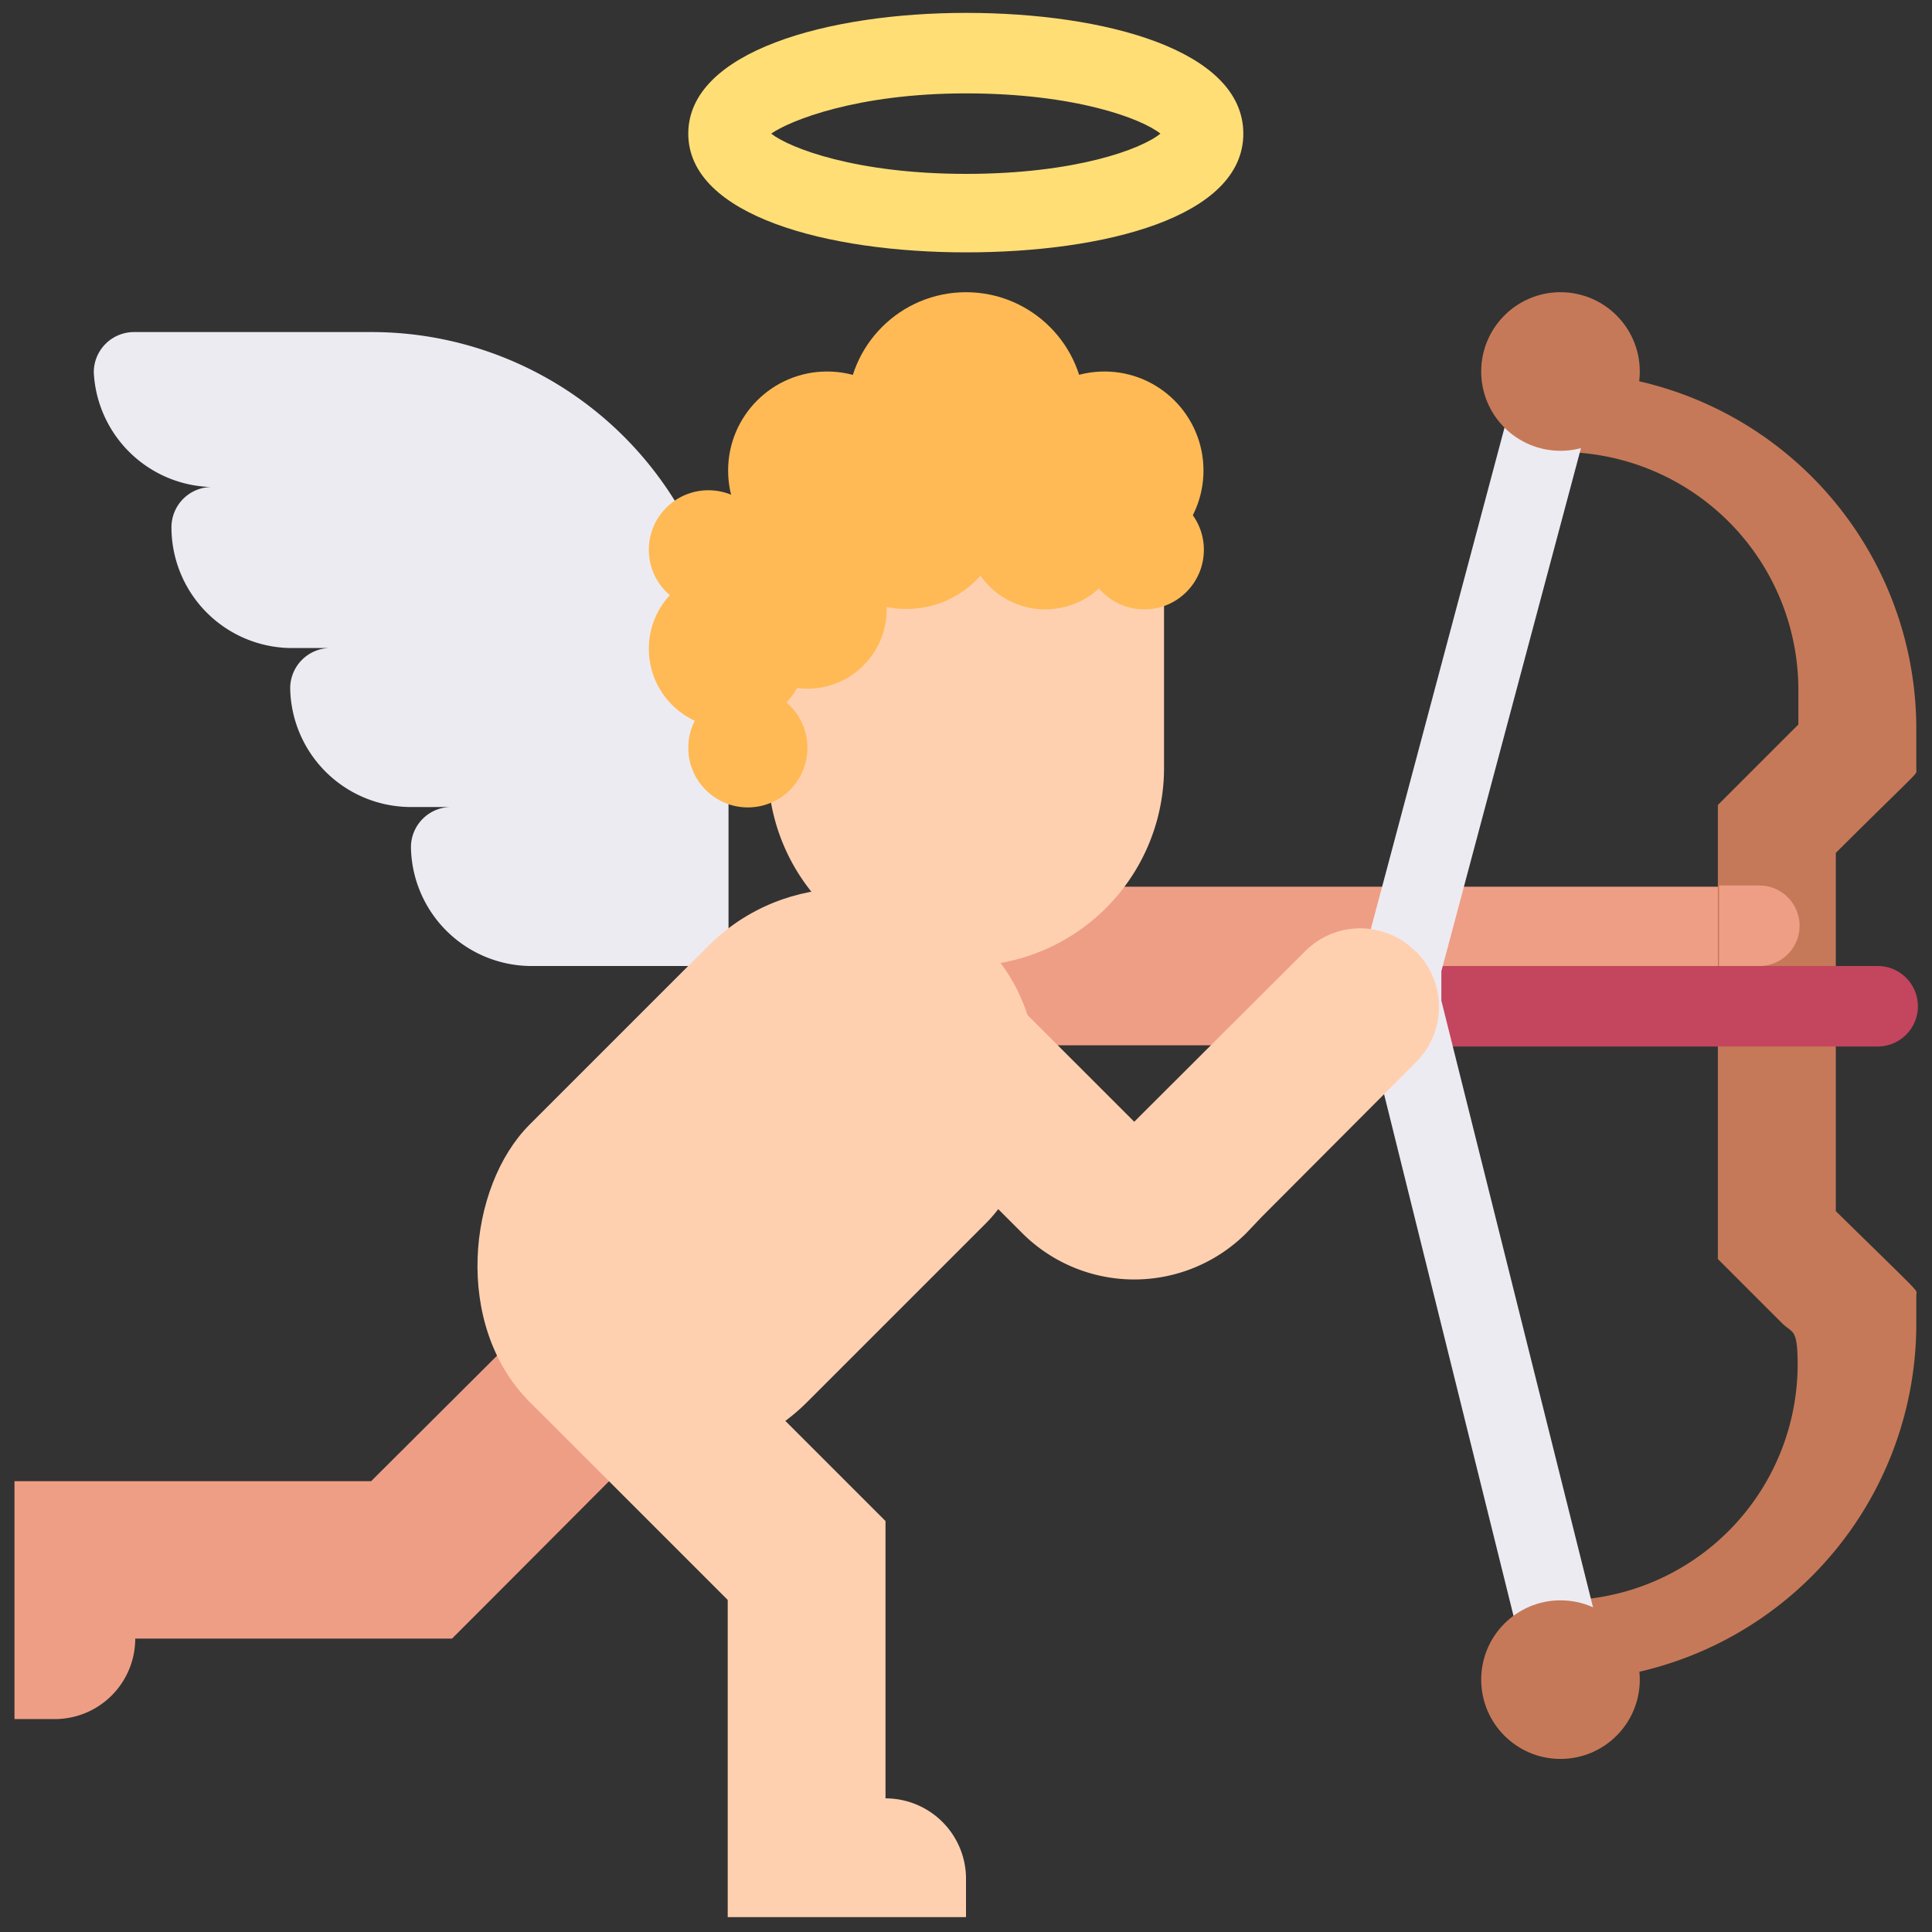
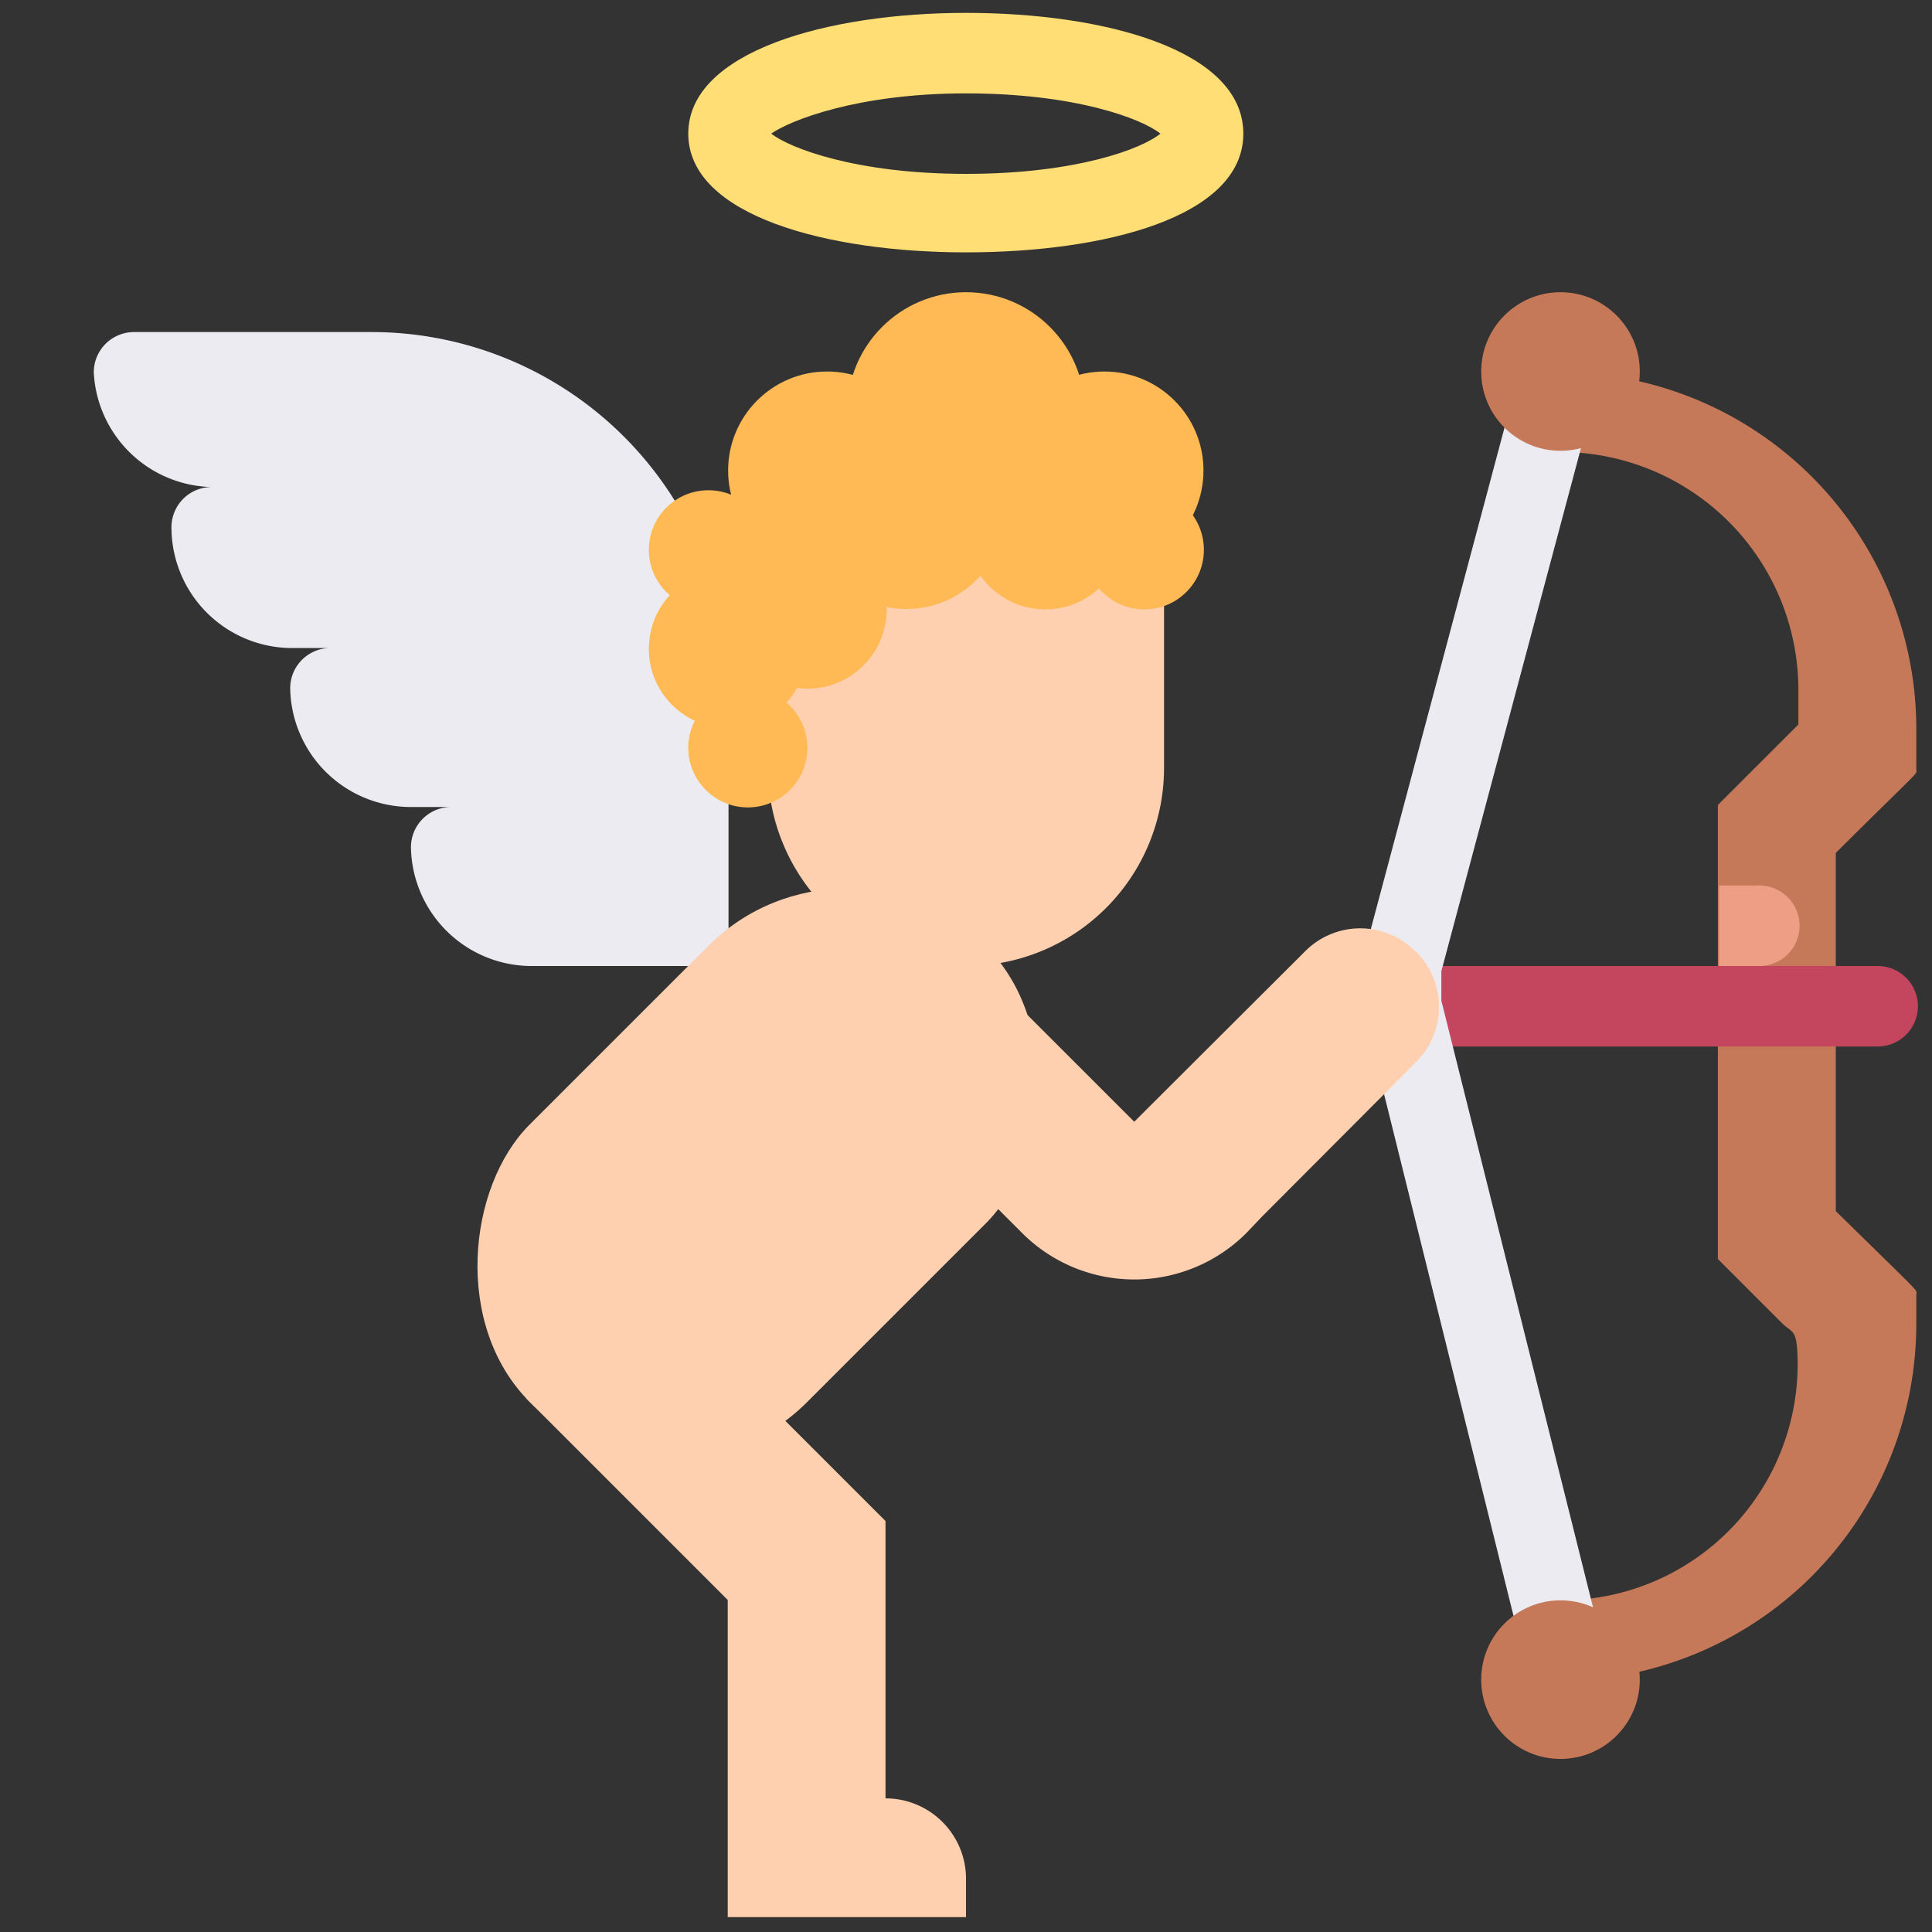
<svg xmlns="http://www.w3.org/2000/svg" id="Layer_1" data-name="Layer 1" viewBox="0 0 48 48">
  <rect x="0" y="0" width="48" height="48" fill="#333333" stroke="none" />
  <defs>
    <style>.cls-1{fill:#edebf2;}.cls-2{fill:#ef9e86;}.cls-3{fill:#ffd0b0;}.cls-4{fill:#c67958;}.cls-5{fill:#c4455e;}.cls-6{fill:#ffba55;}.cls-7{fill:#ffde76;}</style>
  </defs>
  <title>cupid, halo, bow, arrow, romance, angel</title>
  <path class="cls-1" d="M2.33,9.25a1,1,0,0,1,1-1h5.9a8.87,8.87,0,0,1,8.87,8.87V24H13.16a3,3,0,0,1-2.95-2.95,1,1,0,0,1,1-1h-1a3,3,0,0,1-3-2.95,1,1,0,0,1,1-1h-1a3,3,0,0,1-2.95-3,1,1,0,0,1,1-1A3,3,0,0,1,2.33,9.25Z" />
-   <rect class="cls-2" x="21.04" y="22.03" width="21.67" height="3.94" />
-   <path class="cls-2" d="M13.7,32.33,12.33,33.7,9.22,36.8H.36v5.91h1a2,2,0,0,0,2-2h7.87l1-1,3.57-3.58.9-.89Z" />
  <rect class="cls-3" x="13.95" y="21.16" width="9.75" height="16.02" rx="4.87" transform="translate(26.14 -4.77) rotate(45)" />
  <path class="cls-3" d="M22,44.68V37.79l-2.5-2.5L16,31.8,14.6,33.24l-1.52,1.51,5,5v7.88H24v-1A2,2,0,0,0,22,44.68Z" />
  <path class="cls-3" d="M19.07,12.18h9.85a0,0,0,0,1,0,0v6.89A4.92,4.92,0,0,1,24,24h0a4.92,4.92,0,0,1-4.92-4.92V12.18A0,0,0,0,1,19.07,12.18Z" />
  <path class="cls-4" d="M38.77,9.23v2h0a5.91,5.91,0,0,1,5.91,5.91V18l-2,2V31.28l1.58,1.58c.24.24.35.16.39.65a5.87,5.87,0,0,1-5.9,6.25h0v2h0a8.87,8.87,0,0,0,8.86-8.87v-.72c0-.15.24.12-2-2.08v-8.9c2.19-2.18,2-1.92,2-2.08v-1a8.86,8.86,0,0,0-8.86-8.86Z" />
  <path class="cls-5" d="M34.83,24H46.65a1,1,0,0,1,1,1v0a1,1,0,0,1-1,1H34.83a0,0,0,0,1,0,0V24a0,0,0,0,1,0,0Z" />
  <polygon class="cls-1" points="37.81 40.98 33.84 24.98 33.88 23.75 37.82 8.97 39.72 9.48 35.81 24.13 35.81 24.86 39.72 40.5 37.81 40.98" />
  <path class="cls-2" d="M42.71,22h1a1,1,0,0,1,1,1v0a1,1,0,0,1-1,1h-1a0,0,0,0,1,0,0V22a0,0,0,0,1,0,0Z" />
  <circle class="cls-4" cx="38.77" cy="9.23" r="1.97" />
  <circle class="cls-4" cx="38.77" cy="41.73" r="1.97" />
  <path class="cls-3" d="M35.18,23.65a1.93,1.93,0,0,0-2.77,0l-3.83,3.82-.4.4-5-5-2.78,2.77,5,5h0a3.94,3.94,0,0,0,5.56,0h0l.39-.41,3.82-3.83a1.94,1.94,0,0,0,0-2.77Z" />
  <circle class="cls-6" cx="24" cy="10.21" r="2.95" />
  <circle class="cls-6" cx="20.55" cy="11.69" r="2.46" />
  <circle class="cls-6" cx="18.09" cy="16.12" r="1.97" />
  <circle class="cls-6" cx="25.97" cy="13.17" r="1.97" />
  <circle class="cls-6" cx="28.43" cy="13.66" r="1.48" />
  <circle class="cls-6" cx="18.58" cy="18.58" r="1.48" />
  <circle class="cls-6" cx="20.06" cy="15.14" r="1.97" />
  <circle class="cls-6" cx="17.6" cy="13.66" r="1.48" />
  <circle class="cls-6" cx="22.52" cy="12.67" r="2.46" />
  <circle class="cls-6" cx="27.44" cy="11.69" r="2.46" />
  <path class="cls-7" d="M24,6.27c-3.44,0-6.9-.91-6.9-2.95s3.46-3,6.9-3,6.89.92,6.89,3S27.43,6.27,24,6.27ZM19.16,3.32c.46.36,2.11,1,4.84,1s4.37-.62,4.83-1c-.46-.37-2.11-1-4.83-1S19.62,3,19.16,3.32Z" />
</svg>